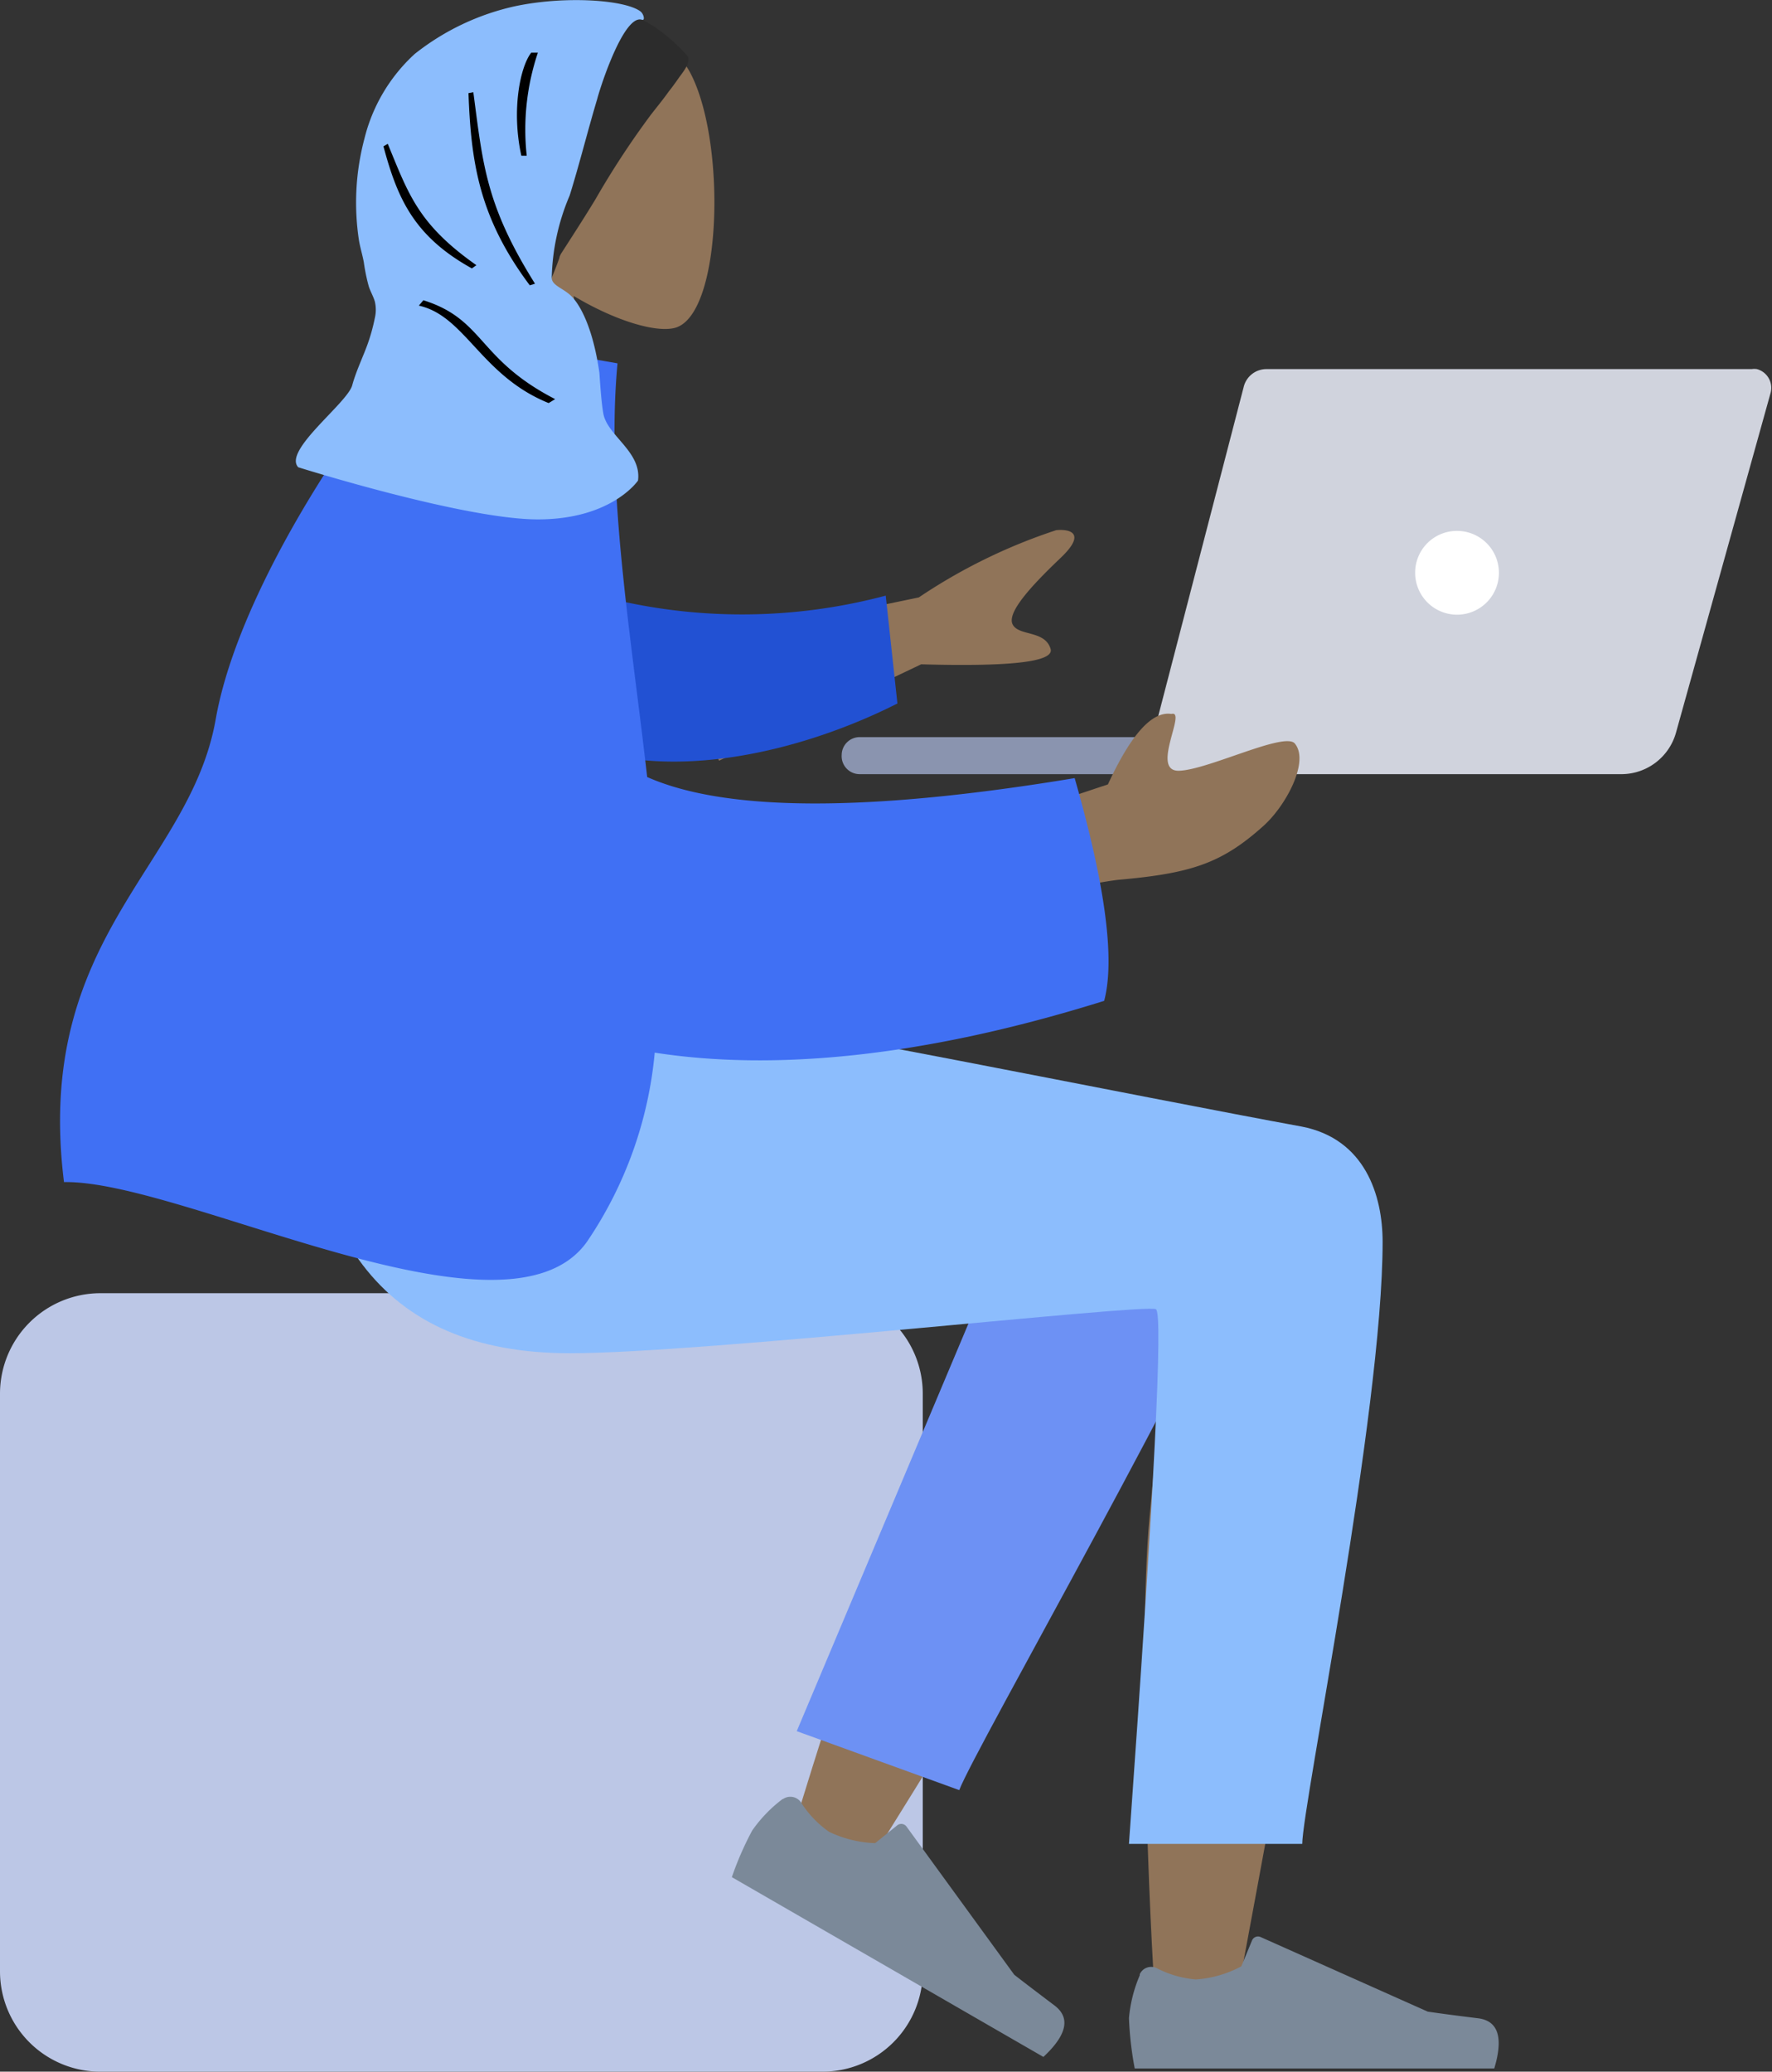
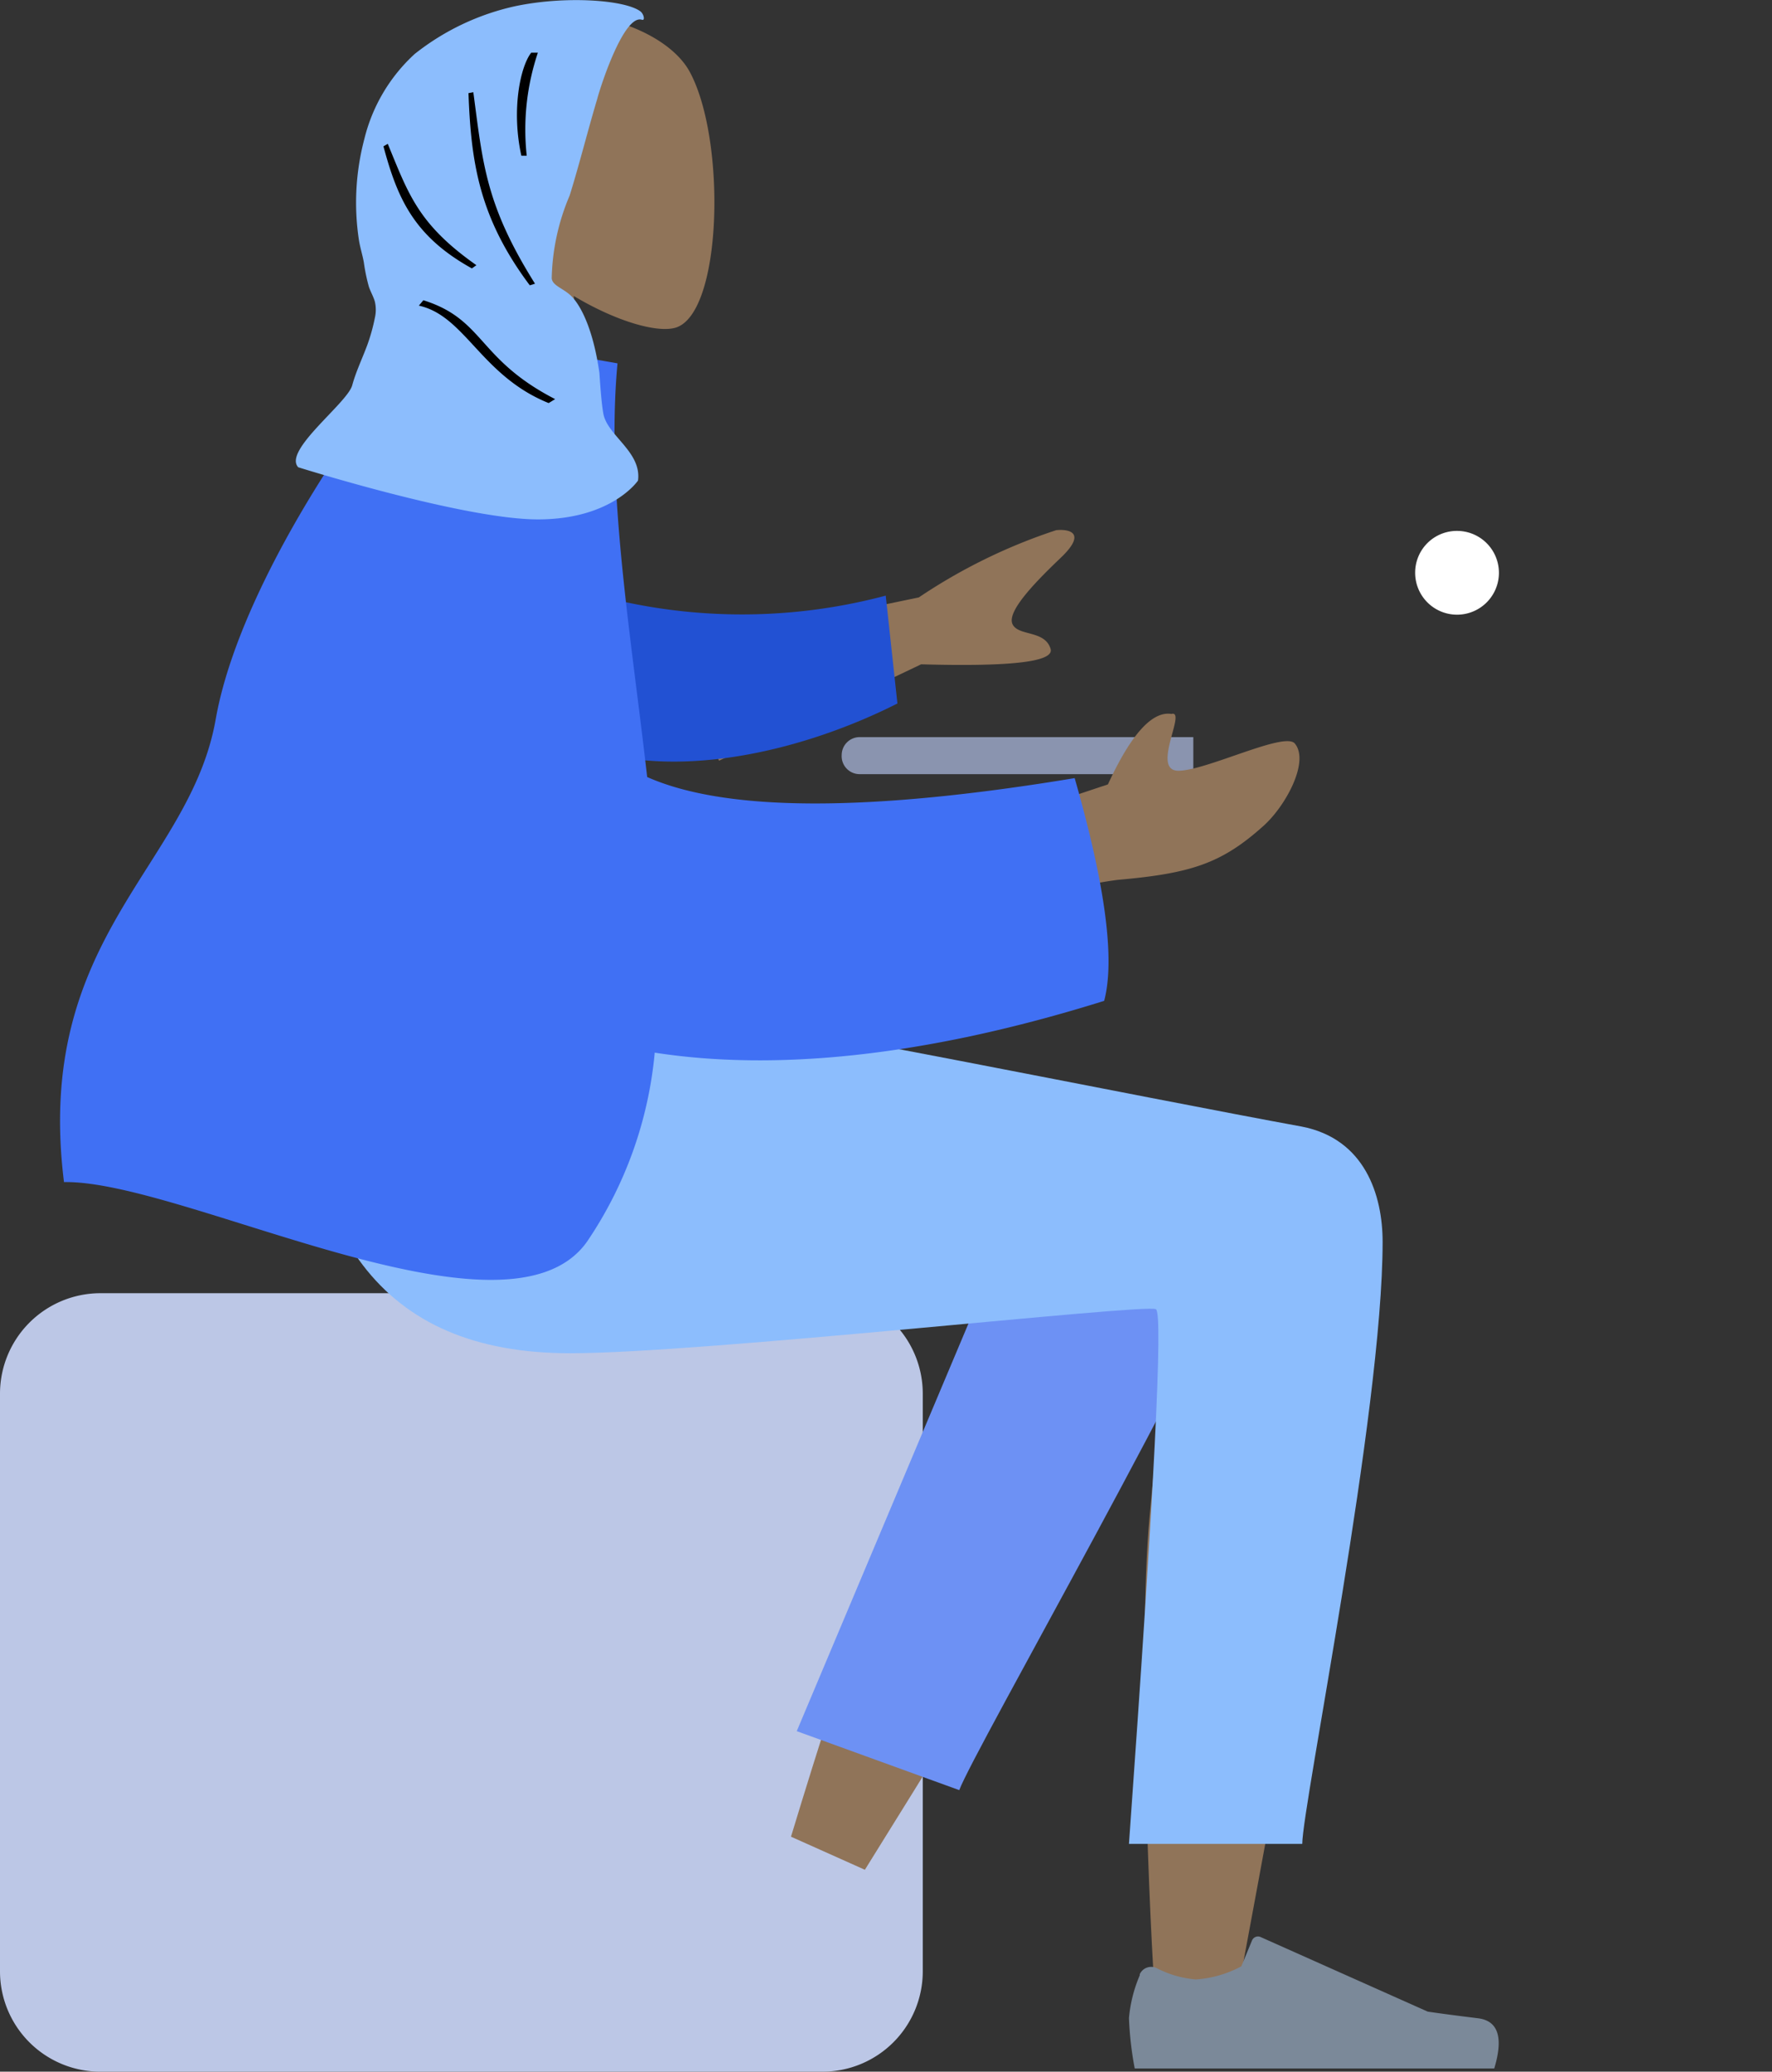
<svg xmlns="http://www.w3.org/2000/svg" id="Groupe_1794" data-name="Groupe 1794" viewBox="0 0 98.57 115.23">
  <rect x="0" y="0" width="98.57" height="115.23" fill="#333333" stroke="none" />
  <defs>
    <style>
      .cls-1 {
        fill: #8a94af;
      }

      .cls-2 {
        fill: #d0d3dd;
      }

      .cls-3 {
        fill: #fff;
      }

      .cls-4 {
        fill: #907459;
      }

      .cls-10, .cls-11, .cls-12, .cls-4, .cls-5, .cls-6, .cls-7, .cls-8, .cls-9 {
        fill-rule: evenodd;
      }

      .cls-5 {
        fill: #bcc7e6;
      }

      .cls-6 {
        fill: #6d91f4;
      }

      .cls-7 {
        fill: #7b8999;
      }

      .cls-8 {
        fill: #8cbdfd;
      }

      .cls-9 {
        fill: #2251d3;
      }

      .cls-10 {
        fill: #4070f4;
      }

      .cls-11 {
        fill: #2c2c2c;
      }
    </style>
  </defs>
  <title>MADAME</title>
  <g id="humaaans_sitting-5" data-name="humaaans sitting-5">
    <g id="A-Human_Sitting" data-name="A-Human Sitting">
      <g id="Groupe_1799" data-name="Groupe 1799">
        <path id="Tracé_1151" data-name="Tracé 1151" class="cls-1" d="M47.82,43.06H66.38V41H47.82a1,1,0,0,0-1,1h0A1,1,0,0,0,47.82,43.06Z" transform="translate(0 0)" />
        <g id="Groupe_690" data-name="Groupe 690">
-           <path id="Tracé_1152" data-name="Tracé 1152" class="cls-2" d="M63.59,43.06H90.23a3.16,3.16,0,0,0,3-2.31l5.26-18.89a1.08,1.08,0,0,0-.76-1.33,1,1,0,0,0-.29,0h-27a1.3,1.3,0,0,0-1.26,1Z" transform="translate(0 0)" />
          <path id="Tracé_1153" data-name="Tracé 1153" class="cls-3" d="M78.72,31.85a2.33,2.33,0,1,0,2.33-2.32h0A2.32,2.32,0,0,0,78.72,31.85Z" transform="translate(0 0)" />
        </g>
      </g>
      <path id="Skin" class="cls-4" d="M37,36.16l14.11-2.93a31,31,0,0,1,7.64-3.74c.67-.07,1.76.1.26,1.53s-3,3-2.69,3.69,1.8.32,2.12,1.38c.22.72-2.18,1-7.2.86L40,42.31Z" transform="translate(0 0)" />
      <g id="Bottom_Sitting_Skinny-Jeans-1" data-name="Bottom Sitting Skinny-Jeans-1">
        <g id="Symbols">
          <g id="Objects_Seat_Cube-2" data-name="Objects Seat Cube-2">
            <path id="Seat" class="cls-5" d="M5.59,71.93H45.74a5.59,5.59,0,0,1,5.59,5.59v32.13a5.58,5.58,0,0,1-5.59,5.58H5.59A5.58,5.58,0,0,1,0,109.65H0V77.52a5.59,5.59,0,0,1,5.59-5.59Z" transform="translate(0 0)" />
          </g>
        </g>
        <path id="Skin-2" class="cls-4" d="M68.11,63.51c2.92-1.75,7.83.5,7.82,3,0,7.51-6.87,42.9-7.22,45.14s-4.2,2.83-4.42,0c-.35-4.49-1-20-.35-27.22.27-3,.56-5.8.85-8.32Q59.41,85.88,48.11,104L44,102.16q4.81-15.85,7.89-22.39c3.52-7.46,6.81-13.84,8.2-16.09C62.3,60.14,66.1,61.37,68.11,63.51Z" transform="translate(0 0)" />
        <path id="LegLower" class="cls-6" d="M44.32,96.29l14-33.23c3.36-5.4,12.78,1.1,11.64,4.24-2.6,7.12-15.83,30.15-16.6,32.27Z" transform="translate(0 0)" />
        <g id="Accessories_Shoe_Flat-Sneaker" data-name="Accessories Shoe Flat-Sneaker">
-           <path id="shoe" class="cls-7" d="M43.54,100.06a7.68,7.68,0,0,0-1.7,1.76,17.5,17.5,0,0,0-1.13,2.59l17.33,10c1.31-1.22,1.52-2.18.62-2.86s-1.65-1.25-2.24-1.71l-6-8.25a.36.36,0,0,0-.5-.07h0l-1.24,1a6.48,6.48,0,0,1-2.56-.63,5.74,5.74,0,0,1-1.57-1.65h0a.72.72,0,0,0-1-.17Z" transform="translate(0 0)" />
-         </g>
+           </g>
        <path id="Leg-and-Butt" class="cls-8" d="M76.91,69.08c0,9.42-4.47,31.41-4.47,33.48H62.8q2.11-29.43,1.5-29.74c-.61-.32-25.2,2.45-32.58,2.45-10.64,0-15-6.7-15.39-19.13H37.4c4.29.46,26.66,5,35,6.52C75.93,63.34,76.91,66.48,76.91,69.08Z" transform="translate(0 0)" />
        <g id="Accessories_Shoe_Flat-Sneaker-2" data-name="Accessories Shoe Flat-Sneaker-2">
-           <path id="shoe-2" class="cls-7" d="M63.4,109.87a7.79,7.79,0,0,0-.6,2.38,18.91,18.91,0,0,0,.32,2.8h20q.78-2.58-.9-2.79c-1.13-.14-2.06-.26-2.8-.37l-9.3-4.15a.36.36,0,0,0-.47.18h0l-.6,1.45a6.21,6.21,0,0,1-2.53.73,5.76,5.76,0,0,1-2.18-.63h0a.7.7,0,0,0-.94.34S63.4,109.85,63.4,109.87Z" transform="translate(0 0)" />
+           <path id="shoe-2" class="cls-7" d="M63.4,109.87a7.79,7.79,0,0,0-.6,2.38,18.91,18.91,0,0,0,.32,2.8h20q.78-2.58-.9-2.79c-1.13-.14-2.06-.26-2.8-.37l-9.3-4.15a.36.36,0,0,0-.47.18h0l-.6,1.45a6.21,6.21,0,0,1-2.53.73,5.76,5.76,0,0,1-2.18-.63h0a.7.7,0,0,0-.94.34Z" transform="translate(0 0)" />
        </g>
      </g>
      <path id="Skin-3" class="cls-4" d="M55.63,45.63l6-2q1.92-4.17,3.53-3.92c.89-.24-1.19,3.2.42,3.16s5.9-2.2,6.45-1.51c.82,1-.5,3.46-1.75,4.58-2.32,2.08-4,2.64-8.11,3A21.84,21.84,0,0,0,55,51.18Z" transform="translate(0 0)" />
      <path id="Sleeve" class="cls-9" d="M31.91,32.73a31.07,31.07,0,0,0,17.36.4l.65,6c-5.47,2.76-12.37,4.24-17.41,2.45a4.83,4.83,0,0,1-.6-8.86Z" transform="translate(0 0)" />
      <path id="Clothes" class="cls-10" d="M36,43.22q6.57,2.91,23.78.06,2.56,8.94,1.64,12.39c-10.1,3.16-18.42,3.9-25,2.88a22.36,22.36,0,0,1-3.77,10.52c-4.47,6.29-22.45-3.44-29.09-3.32C1.86,52.11,10.56,48.22,12,40c1.6-9.06,11.41-21.72,12.49-21.52l9.86,1.73C33.7,27.18,35.1,35.29,36,43.22Z" transform="translate(0 0)" />
      <g id="Head_Front_Hijab-1" data-name="Head Front Hijab-1">
        <g id="Head">
          <path id="Tracé_962" data-name="Tracé 962" class="cls-4" d="M27.77,13a9.63,9.63,0,0,1-2.55-6.91C25.75-1.46,36.32.21,38.37,4s1.82,13.56-.84,14.24c-1.06.27-3.32-.4-5.62-1.78l1.45,10.2H24.84Z" transform="translate(0 0)" />
        </g>
        <g id="Hijab">
-           <path id="Front" class="cls-11" d="M36.45,1.52a8,8,0,0,0-.81-.46L35.24.8c-.25.09-1,.41-1.07.69l0,.06c-.11.19-.2.39-.3.59-.2.44-.38.9-.55,1.36-.33.89-.61,1.8-.87,2.71s-.5,1.87-.75,2.8c-.36,1.35-.83,2.65-1.19,4a7.63,7.63,0,0,0-.3,2.6v.05c0,.13,0,.27,0,.4s0,.24.05.35a22,22,0,0,0,.86-2.07c0-.07.05-.14.07-.2l.27-.42c.56-.87,1.12-1.74,1.66-2.63a47.49,47.49,0,0,1,3.08-4.7c.34-.44.69-.86,1-1.3.2-.25.38-.5.56-.76s.69-.83.49-1.21A10.24,10.24,0,0,0,36.45,1.52Z" transform="translate(0 0)" />
          <path id="Turban" class="cls-8" d="M35.71,1.1c.19.06.1-.33-.09-.47C34.77,0,31.51-.25,28.68.34A13.74,13.74,0,0,0,23.07,3a9.45,9.45,0,0,0-2.8,4.72,13.85,13.85,0,0,0-.3,5.66c.07.42.2.82.27,1.22a10.1,10.1,0,0,0,.28,1.35c.09.27.25.54.33.82a2,2,0,0,1,0,.92,10.23,10.23,0,0,1-.43,1.53c-.28.75-.62,1.45-.83,2.22-.29,1-3.86,3.63-3,4.55,0,0,9.21,2.9,13.33,2.9s5.57-2.16,5.57-2.16c.21-1.58-1.66-2.47-1.92-3.68-.14-.72-.22-2.28-.23-2.33-.37-2.57-1.1-3.79-1.55-4.24s-1.06-.58-1.1-1a12.37,12.37,0,0,1,1-4.61c.55-1.77,1-3.59,1.53-5.36C33.42,4.74,34.72.77,35.71,1.1Z" transform="translate(0 0)" />
          <path id="Shade" class="cls-12" d="M29.92,2.93a13.42,13.42,0,0,0-.62,5.73H29c-.56-2.55-.06-4.95.55-5.73ZM21.57,8c1.16,2.81,1.69,4.47,4.93,6.75l-.25.18C23,13.13,22.1,11,21.33,8.14Zm4.76-2.87c.53,4,.69,6.28,3.43,10.65l-.29.09C26.64,12.09,26.2,9,26.06,5.18ZM23.3,17l.25-.3c3.41,1.07,3,3.27,7.33,5.5l-.36.22C26.76,20.9,25.88,17.57,23.3,17Z" transform="translate(0 0)" />
        </g>
      </g>
    </g>
  </g>
</svg>